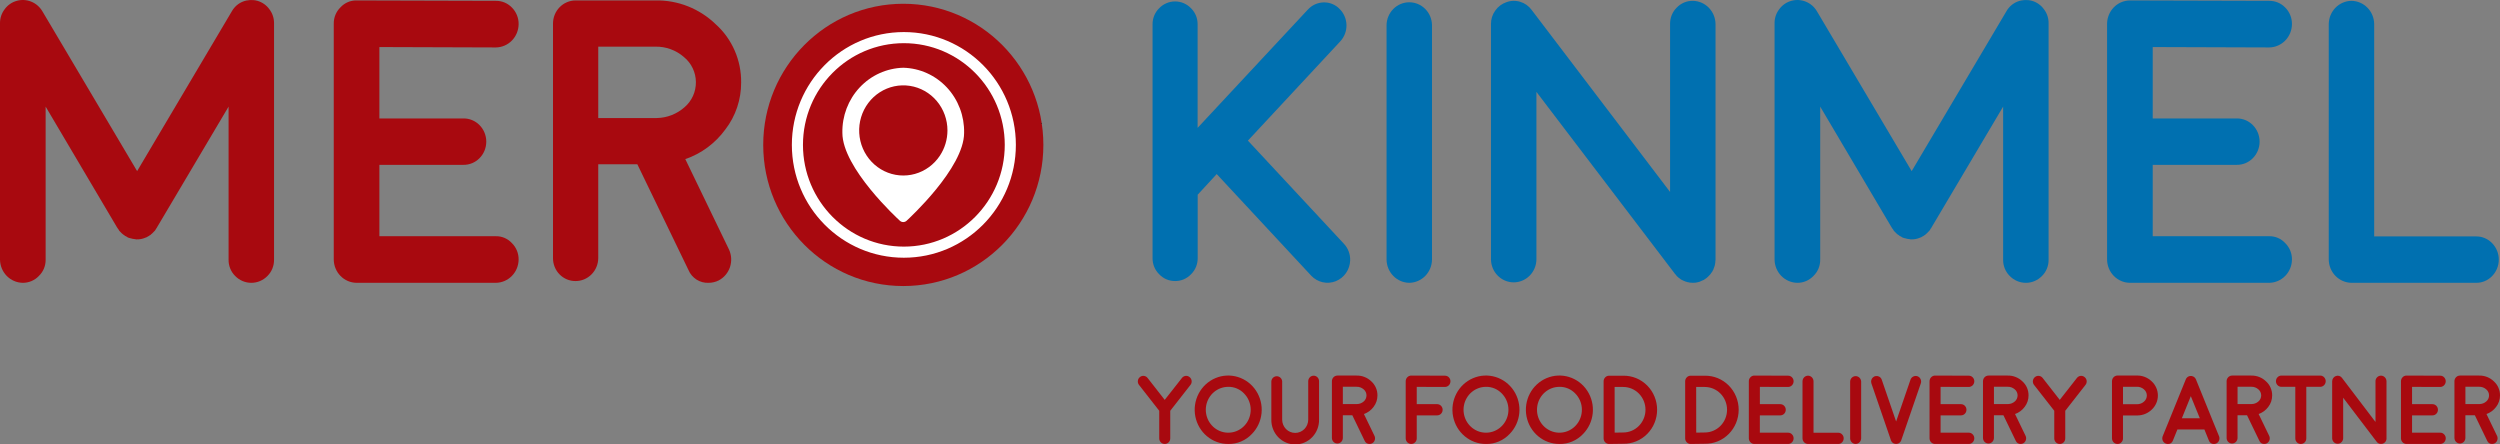
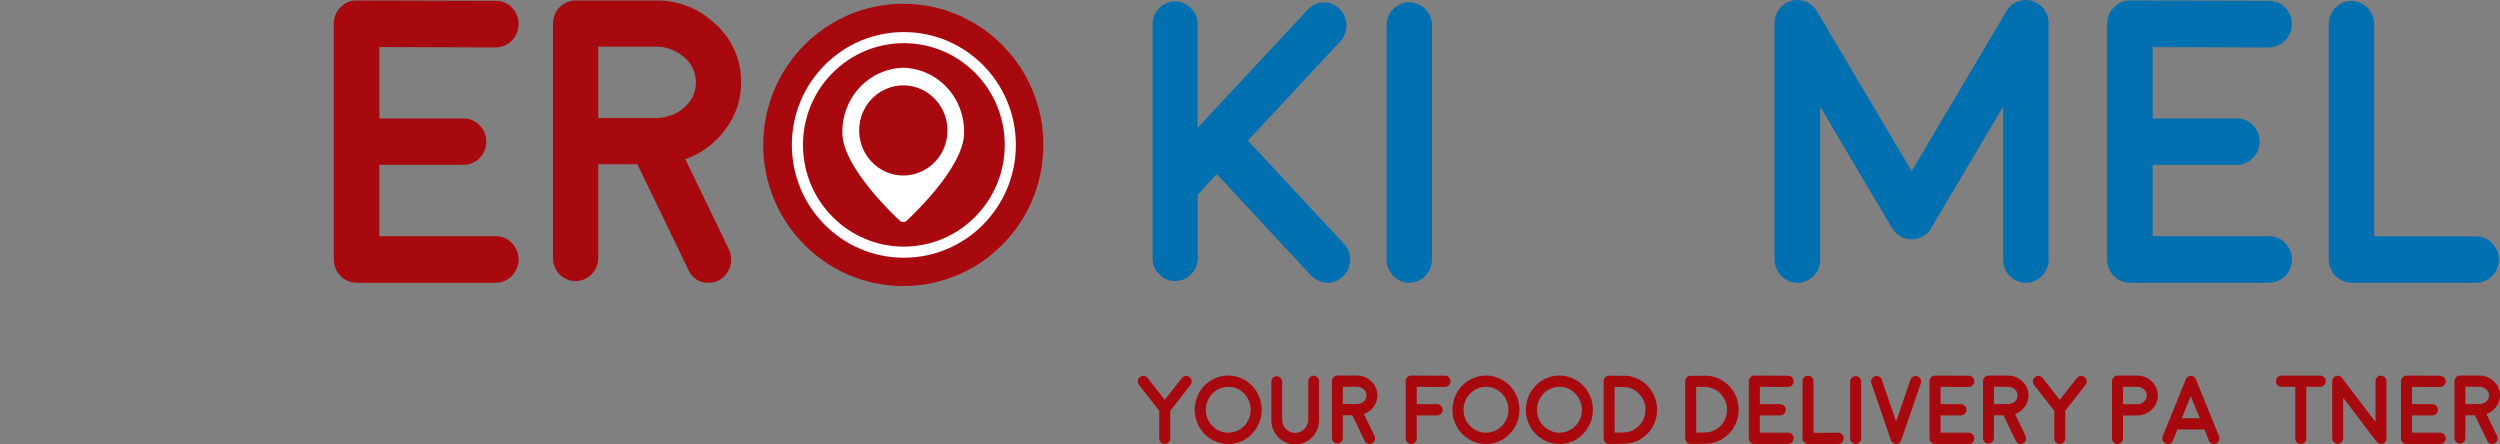
<svg xmlns="http://www.w3.org/2000/svg" width="225" height="40" viewBox="0 0 225 40" fill="none">
  <rect x="0" y="0" width="225" height="40" fill="#808080" stroke="none" />
-   <path d="M23.172 0.075C23.604 0.2 23.982 0.467 24.247 0.836C24.521 1.194 24.668 1.638 24.663 2.092V23.366C24.668 23.639 24.618 23.91 24.517 24.162C24.416 24.415 24.265 24.643 24.073 24.834C23.883 25.03 23.656 25.186 23.406 25.293C23.156 25.399 22.888 25.454 22.617 25.454C22.347 25.454 22.078 25.399 21.829 25.293C21.579 25.186 21.352 25.03 21.161 24.834C20.97 24.643 20.819 24.415 20.718 24.162C20.616 23.91 20.567 23.639 20.572 23.366V9.596L14.107 20.5V20.518L14.09 20.535L14.073 20.553L14.056 20.57C14.022 20.63 13.998 20.671 13.987 20.695L13.935 20.765L13.848 20.853L13.779 20.924L13.71 20.995C13.677 21.027 13.642 21.056 13.605 21.083L13.553 21.137C13.514 21.163 13.474 21.186 13.432 21.207C13.433 21.21 13.432 21.212 13.431 21.215C13.431 21.217 13.429 21.219 13.428 21.221C13.426 21.222 13.424 21.224 13.421 21.224C13.419 21.225 13.417 21.225 13.414 21.225L13.397 21.243H13.38C13.344 21.274 13.303 21.298 13.259 21.314C13.212 21.337 13.195 21.349 13.207 21.349C13.171 21.357 13.136 21.369 13.103 21.384C12.841 21.502 12.557 21.556 12.271 21.544H12.236C12.26 21.544 12.236 21.538 12.167 21.526C12.014 21.514 11.863 21.484 11.717 21.437C11.658 21.425 11.636 21.419 11.648 21.419C11.66 21.419 11.648 21.425 11.579 21.401C11.509 21.377 11.48 21.36 11.457 21.348C11.469 21.348 11.457 21.337 11.422 21.313C11.374 21.294 11.327 21.27 11.283 21.242H11.265L11.248 21.224L11.231 21.206C11.186 21.184 11.145 21.154 11.11 21.118C11.11 21.13 11.093 21.118 11.058 21.082C11.021 21.055 10.986 21.026 10.954 20.994L10.885 20.923L10.816 20.853C10.793 20.817 10.763 20.787 10.728 20.764C10.712 20.744 10.7 20.72 10.694 20.694C10.66 20.656 10.631 20.614 10.608 20.57L10.59 20.552C10.59 20.55 10.59 20.547 10.589 20.545C10.588 20.543 10.587 20.541 10.585 20.539C10.583 20.537 10.581 20.536 10.579 20.535C10.577 20.534 10.574 20.534 10.572 20.535V20.517C10.572 20.515 10.572 20.512 10.571 20.51C10.57 20.508 10.569 20.506 10.567 20.504C10.566 20.503 10.564 20.501 10.562 20.5C10.559 20.5 10.557 20.499 10.555 20.5L4.107 9.595V23.365C4.112 23.639 4.06 23.912 3.956 24.165C3.851 24.417 3.696 24.645 3.501 24.833C3.312 25.033 3.086 25.19 2.835 25.297C2.585 25.403 2.316 25.456 2.045 25.453C1.505 25.445 0.989 25.223 0.607 24.833C0.225 24.443 0.007 23.916 0 23.365V2.092C-0.005 1.638 0.141 1.194 0.416 0.836C0.685 0.464 1.07 0.196 1.507 0.075C1.939 -0.046 2.398 -0.02 2.814 0.149C3.23 0.318 3.581 0.621 3.813 1.013L12.341 15.401L20.868 1.013C21.091 0.618 21.439 0.313 21.855 0.146C22.276 -0.019 22.737 -0.044 23.172 0.075Z" fill="#A8090F" />
  <path d="M44.631 21.26C44.9 21.255 45.167 21.307 45.415 21.414C45.662 21.521 45.886 21.679 46.07 21.879C46.265 22.071 46.42 22.302 46.524 22.558C46.628 22.814 46.68 23.089 46.676 23.366C46.669 23.917 46.452 24.444 46.069 24.834C45.687 25.224 45.171 25.446 44.631 25.453H32.083C31.543 25.446 31.026 25.224 30.645 24.834C30.263 24.444 30.045 23.917 30.038 23.366V2.146C30.032 1.868 30.083 1.593 30.188 1.337C30.292 1.081 30.448 0.85 30.645 0.659C30.829 0.459 31.052 0.301 31.3 0.194C31.548 0.087 31.814 0.035 32.083 0.04H32.1L44.631 0.075C44.902 0.072 45.172 0.125 45.422 0.231C45.672 0.338 45.899 0.495 46.087 0.695C46.278 0.89 46.428 1.122 46.529 1.377C46.631 1.632 46.681 1.906 46.676 2.181C46.669 2.733 46.452 3.26 46.07 3.65C45.688 4.04 45.172 4.263 44.631 4.27H44.614L34.145 4.235V10.66H41.702C41.972 10.655 42.24 10.707 42.49 10.81C42.74 10.913 42.967 11.067 43.158 11.261C43.35 11.456 43.503 11.688 43.607 11.943C43.711 12.198 43.765 12.472 43.765 12.748C43.765 13.024 43.711 13.298 43.607 13.553C43.503 13.809 43.35 14.04 43.158 14.235C42.967 14.429 42.74 14.583 42.49 14.686C42.24 14.789 41.972 14.84 41.702 14.836H34.145V21.26L44.631 21.26Z" fill="#A8090F" />
  <path d="M66.703 7.42C66.711 8.953 66.21 10.444 65.282 11.649C64.376 12.895 63.118 13.827 61.677 14.321L65.612 22.462C65.84 22.959 65.87 23.527 65.696 24.046C65.521 24.564 65.155 24.993 64.676 25.241C64.395 25.381 64.087 25.453 63.774 25.453C63.391 25.472 63.011 25.37 62.685 25.162C62.36 24.953 62.105 24.648 61.955 24.288L57.361 14.784H53.842V23.225C53.84 23.776 53.623 24.304 53.239 24.692C52.856 25.08 52.337 25.297 51.797 25.295C51.53 25.297 51.266 25.245 51.019 25.142C50.772 25.038 50.547 24.886 50.359 24.693C50.17 24.501 50.021 24.272 49.92 24.02C49.819 23.767 49.767 23.497 49.77 23.225V2.128C49.768 1.577 49.98 1.047 50.36 0.656C50.74 0.264 51.257 0.042 51.797 0.04H58.971C60.999 -0.005 62.962 0.771 64.433 2.199C65.156 2.852 65.732 3.656 66.124 4.557C66.516 5.458 66.713 6.434 66.703 7.42ZM59.112 10.623C60.03 10.608 60.914 10.264 61.608 9.65C61.933 9.373 62.193 9.025 62.37 8.633C62.547 8.24 62.636 7.813 62.631 7.38C62.626 6.948 62.527 6.523 62.341 6.135C62.155 5.747 61.887 5.406 61.556 5.136C60.837 4.51 59.918 4.177 58.973 4.199H53.843V10.624L59.112 10.623Z" fill="#A8090F" />
  <path d="M105.758 25.294C105.489 25.297 105.223 25.243 104.976 25.137C104.728 25.03 104.505 24.873 104.319 24.675C104.129 24.487 103.979 24.261 103.877 24.012C103.776 23.762 103.726 23.494 103.73 23.224V2.199C103.726 1.929 103.776 1.66 103.877 1.411C103.979 1.161 104.129 0.935 104.319 0.747C104.506 0.551 104.73 0.395 104.977 0.289C105.224 0.183 105.49 0.128 105.758 0.128C106.026 0.128 106.291 0.183 106.538 0.289C106.785 0.395 107.009 0.551 107.196 0.747C107.386 0.935 107.537 1.161 107.638 1.411C107.739 1.66 107.79 1.929 107.785 2.199V11.508L117.699 0.871C117.881 0.67 118.1 0.509 118.344 0.396C118.589 0.284 118.852 0.223 119.12 0.217C119.386 0.208 119.651 0.254 119.899 0.355C120.146 0.455 120.371 0.606 120.558 0.799C120.945 1.178 121.17 1.698 121.183 2.245C121.196 2.792 120.996 3.322 120.627 3.72L112.312 12.657L120.961 21.949C121.145 22.147 121.289 22.38 121.384 22.635C121.479 22.89 121.524 23.163 121.515 23.435C121.502 23.844 121.372 24.24 121.14 24.573C120.908 24.906 120.586 25.162 120.212 25.31C119.839 25.457 119.431 25.488 119.04 25.401C118.649 25.313 118.292 25.109 118.014 24.816L109.504 15.666L107.792 17.524V23.223C107.796 23.493 107.746 23.761 107.644 24.011C107.543 24.261 107.393 24.486 107.203 24.674C107.016 24.873 106.792 25.031 106.543 25.137C106.295 25.244 106.028 25.297 105.758 25.294Z" fill="#0070B0" />
  <path d="M126.835 25.453C126.294 25.446 125.778 25.224 125.397 24.834C125.015 24.444 124.797 23.917 124.79 23.366V2.251C124.801 1.705 125.021 1.184 125.403 0.802C125.786 0.419 126.3 0.205 126.835 0.205C127.37 0.205 127.884 0.419 128.267 0.802C128.649 1.184 128.869 1.705 128.88 2.251V23.366C128.873 23.917 128.655 24.444 128.273 24.834C127.891 25.224 127.375 25.446 126.835 25.453Z" fill="#0070B0" />
-   <path d="M150.757 24.657H150.74V24.64L138.278 8.269V23.365C138.267 23.911 138.047 24.432 137.665 24.814C137.282 25.197 136.769 25.412 136.233 25.412C135.698 25.412 135.184 25.197 134.801 24.814C134.419 24.432 134.199 23.911 134.188 23.365V2.163C134.183 1.73 134.317 1.308 134.569 0.959C134.814 0.601 135.167 0.334 135.575 0.199C135.975 0.045 136.414 0.033 136.823 0.163C137.231 0.287 137.589 0.541 137.845 0.889L150.307 17.277V2.163C150.302 1.89 150.352 1.619 150.453 1.366C150.554 1.113 150.705 0.885 150.897 0.694C151.085 0.495 151.312 0.337 151.562 0.23C151.812 0.124 152.081 0.071 152.353 0.075C152.893 0.081 153.409 0.304 153.791 0.694C154.173 1.084 154.39 1.611 154.397 2.162V23.4C154.395 23.436 154.39 23.471 154.38 23.506V23.595C154.378 23.631 154.373 23.666 154.363 23.701C154.365 23.737 154.359 23.773 154.346 23.807L154.328 23.895C154.325 23.933 154.313 23.969 154.294 24.002C154.287 24.033 154.275 24.062 154.259 24.09C154.251 24.126 154.239 24.162 154.224 24.196L154.189 24.285L154.137 24.373L154.086 24.479L154.034 24.532C154.014 24.569 153.99 24.605 153.964 24.638L153.912 24.709L153.843 24.78C153.809 24.827 153.785 24.851 153.774 24.851C153.762 24.851 153.751 24.886 153.704 24.921C153.679 24.949 153.65 24.973 153.618 24.992C153.653 24.968 153.647 24.975 153.601 25.01L153.583 25.027C153.5 25.092 153.413 25.151 153.323 25.204H153.306C153.215 25.251 153.123 25.292 153.028 25.328L152.994 25.347C152.899 25.382 152.8 25.406 152.7 25.418L152.648 25.435C152.55 25.446 152.452 25.452 152.353 25.453C152.278 25.452 152.202 25.446 152.128 25.435C152.151 25.447 152.139 25.447 152.093 25.435C152.024 25.423 151.966 25.411 151.92 25.399C151.931 25.411 151.908 25.405 151.85 25.382C151.804 25.373 151.757 25.361 151.712 25.347C151.686 25.34 151.663 25.328 151.643 25.311C151.593 25.303 151.546 25.285 151.504 25.258C151.491 25.257 151.478 25.253 151.466 25.247C151.454 25.241 151.443 25.233 151.435 25.223C151.395 25.202 151.355 25.184 151.313 25.169C151.288 25.154 151.265 25.136 151.244 25.116C151.209 25.093 151.169 25.063 151.122 25.028C151.098 25.012 151.075 24.995 151.053 24.975C150.999 24.931 150.947 24.883 150.897 24.833L150.88 24.816V24.798C150.836 24.755 150.795 24.707 150.757 24.657Z" fill="#0070B0" />
  <path d="M182.883 0.075C183.314 0.199 183.693 0.467 183.957 0.836C184.232 1.194 184.379 1.638 184.373 2.092V23.366C184.378 23.639 184.329 23.91 184.227 24.162C184.126 24.415 183.975 24.643 183.784 24.834C183.593 25.03 183.366 25.186 183.116 25.293C182.867 25.399 182.599 25.454 182.328 25.454C182.057 25.454 181.789 25.399 181.539 25.293C181.289 25.186 181.062 25.03 180.872 24.834C180.681 24.643 180.53 24.415 180.428 24.162C180.327 23.91 180.277 23.639 180.282 23.366V9.596L173.818 20.5V20.518L173.801 20.535L173.784 20.553L173.766 20.57C173.731 20.63 173.708 20.671 173.696 20.695L173.645 20.765L173.558 20.853L173.488 20.924L173.419 20.995C173.387 21.027 173.352 21.056 173.316 21.083L173.263 21.137C173.225 21.163 173.184 21.186 173.142 21.207C173.142 21.21 173.142 21.212 173.141 21.214C173.141 21.216 173.139 21.218 173.138 21.22C173.136 21.222 173.134 21.223 173.132 21.224C173.13 21.225 173.127 21.225 173.125 21.225L173.108 21.243H173.091C173.055 21.274 173.014 21.298 172.969 21.314C172.923 21.337 172.906 21.349 172.917 21.349C172.881 21.357 172.847 21.369 172.813 21.384C172.552 21.502 172.267 21.556 171.981 21.544H171.946C171.969 21.544 171.946 21.538 171.877 21.526C171.724 21.514 171.573 21.484 171.426 21.437C171.368 21.425 171.344 21.419 171.357 21.419C171.369 21.419 171.357 21.425 171.287 21.401C171.218 21.377 171.189 21.36 171.166 21.348C171.177 21.348 171.166 21.337 171.132 21.313C171.083 21.294 171.037 21.27 170.993 21.242H170.975L170.958 21.224L170.941 21.206C170.896 21.184 170.855 21.154 170.82 21.118C170.82 21.13 170.802 21.118 170.767 21.082C170.731 21.055 170.696 21.026 170.664 20.994L170.595 20.923L170.525 20.853C170.502 20.818 170.473 20.788 170.439 20.764C170.422 20.744 170.41 20.72 170.404 20.694C170.37 20.656 170.341 20.614 170.317 20.57L170.3 20.552C170.3 20.55 170.3 20.547 170.299 20.545C170.299 20.543 170.297 20.541 170.296 20.539C170.294 20.537 170.292 20.536 170.289 20.535C170.287 20.534 170.285 20.534 170.282 20.535V20.517C170.283 20.515 170.282 20.512 170.281 20.51C170.281 20.508 170.28 20.506 170.278 20.504C170.276 20.503 170.274 20.501 170.272 20.5C170.27 20.5 170.267 20.499 170.265 20.5L163.818 9.595V23.365C163.822 23.639 163.771 23.912 163.666 24.165C163.562 24.417 163.407 24.645 163.211 24.833C163.023 25.033 162.796 25.19 162.546 25.297C162.296 25.403 162.026 25.456 161.755 25.453C161.215 25.445 160.699 25.223 160.317 24.833C159.935 24.443 159.718 23.916 159.711 23.365V2.092C159.705 1.638 159.852 1.194 160.126 0.836C160.396 0.464 160.78 0.196 161.218 0.075C161.65 -0.046 162.109 -0.02 162.525 0.149C162.941 0.318 163.292 0.621 163.523 1.013L172.051 15.401L180.578 1.013C180.801 0.618 181.15 0.313 181.566 0.146C181.986 -0.019 182.448 -0.044 182.883 0.075Z" fill="#0070B0" />
  <path d="M204.231 21.26C204.499 21.255 204.766 21.307 205.014 21.414C205.262 21.521 205.485 21.679 205.669 21.879C205.865 22.071 206.019 22.302 206.124 22.558C206.228 22.814 206.28 23.089 206.276 23.366C206.269 23.917 206.051 24.444 205.669 24.834C205.287 25.224 204.771 25.446 204.231 25.453H191.682C191.142 25.446 190.626 25.224 190.244 24.834C189.861 24.444 189.644 23.917 189.637 23.366V2.146C189.639 1.591 189.855 1.059 190.237 0.665C190.62 0.271 191.139 0.047 191.682 0.04H191.699L204.231 0.075C204.502 0.072 204.771 0.125 205.021 0.231C205.272 0.338 205.498 0.495 205.687 0.695C205.877 0.89 206.028 1.122 206.129 1.377C206.23 1.632 206.28 1.906 206.276 2.181C206.269 2.733 206.052 3.26 205.669 3.651C205.287 4.041 204.771 4.263 204.231 4.27H204.214L193.745 4.235V10.66H201.302C201.571 10.655 201.839 10.706 202.089 10.81C202.339 10.913 202.567 11.067 202.758 11.261C202.95 11.456 203.102 11.688 203.207 11.943C203.311 12.198 203.364 12.472 203.364 12.748C203.364 13.024 203.311 13.298 203.207 13.553C203.102 13.809 202.95 14.04 202.758 14.235C202.567 14.429 202.339 14.583 202.089 14.686C201.839 14.789 201.571 14.84 201.302 14.836H193.745V21.26L204.231 21.26Z" fill="#0070B0" />
  <path d="M211.633 0.075C212.173 0.082 212.689 0.305 213.071 0.695C213.453 1.085 213.67 1.612 213.677 2.163V21.277H222.846C223.117 21.273 223.386 21.326 223.637 21.433C223.887 21.539 224.113 21.697 224.302 21.896C224.68 22.288 224.891 22.816 224.891 23.365C224.891 23.915 224.68 24.442 224.302 24.834C224.114 25.033 223.887 25.191 223.637 25.297C223.386 25.404 223.117 25.457 222.846 25.453H211.633C211.093 25.446 210.576 25.224 210.194 24.834C209.812 24.444 209.595 23.917 209.587 23.366V2.163C209.594 1.611 209.812 1.084 210.194 0.694C210.576 0.304 211.092 0.082 211.633 0.075Z" fill="#0070B0" />
  <path d="M81.297 25.744C88.259 25.744 93.903 20.057 93.903 13.041C93.903 6.026 88.259 0.339 81.297 0.339C74.335 0.339 68.69 6.026 68.69 13.041C68.69 20.057 74.335 25.744 81.297 25.744Z" fill="#A8090F" />
  <path d="M81.293 6.097C79.806 6.136 78.395 6.775 77.368 7.874C76.341 8.973 75.782 10.442 75.814 11.961C75.814 15.116 80.778 19.676 80.99 19.869C81.073 19.944 81.18 19.986 81.291 19.986C81.402 19.986 81.51 19.944 81.593 19.869C81.803 19.676 86.769 15.116 86.769 11.961C86.803 10.442 86.246 8.971 85.219 7.872C84.192 6.773 82.78 6.134 81.293 6.097ZM84.594 14.005C84.061 14.812 83.263 15.397 82.344 15.653C81.425 15.909 80.446 15.82 79.587 15.401C78.727 14.982 78.043 14.261 77.66 13.371C77.277 12.48 77.22 11.479 77.499 10.549C77.779 9.619 78.376 8.822 79.183 8.304C79.99 7.787 80.951 7.582 81.893 7.728C82.835 7.874 83.695 8.36 84.315 9.099C84.935 9.837 85.274 10.779 85.271 11.752C85.268 12.555 85.032 13.339 84.594 14.005Z" fill="white" />
  <path d="M93.789 11.117C93.766 11.136 93.74 11.157 93.717 11.177V11.056C93.74 11.076 93.766 11.097 93.789 11.117Z" fill="#222222" />
  <path d="M81.347 22.695C86.638 22.695 90.928 18.372 90.928 13.04C90.928 7.708 86.638 3.386 81.347 3.386C76.056 3.386 71.767 7.708 71.767 13.04C71.767 18.372 76.056 22.695 81.347 22.695Z" stroke="white" strokeWidth="2" stroke-miterlimit="10" />
  <path d="M107.064 33.94C107.115 33.98 107.158 34.031 107.19 34.089C107.222 34.147 107.242 34.211 107.249 34.277C107.256 34.343 107.25 34.409 107.231 34.473C107.212 34.536 107.181 34.595 107.139 34.646L105.322 36.97V39.451C105.323 39.518 105.31 39.585 105.285 39.647C105.26 39.709 105.222 39.765 105.174 39.812C105.082 39.905 104.957 39.957 104.826 39.957C104.696 39.957 104.571 39.905 104.478 39.812C104.431 39.765 104.393 39.709 104.368 39.647C104.342 39.585 104.33 39.518 104.331 39.451V36.97L102.514 34.646C102.471 34.595 102.44 34.536 102.422 34.471C102.404 34.407 102.399 34.34 102.408 34.273C102.414 34.208 102.433 34.145 102.464 34.087C102.495 34.03 102.538 33.98 102.589 33.94C102.639 33.897 102.697 33.865 102.76 33.846C102.823 33.827 102.889 33.821 102.954 33.829C103.018 33.837 103.081 33.857 103.138 33.89C103.194 33.922 103.244 33.966 103.285 34.018L104.825 35.989L106.374 34.018C106.413 33.965 106.463 33.921 106.52 33.889C106.577 33.856 106.639 33.836 106.704 33.829C106.769 33.822 106.834 33.828 106.897 33.847C106.959 33.867 107.017 33.899 107.066 33.941L107.064 33.94Z" fill="#A8090F" />
  <path d="M110.54 39.958C109.842 39.959 109.166 39.712 108.626 39.26C108.087 38.809 107.717 38.18 107.58 37.481C107.444 36.783 107.549 36.057 107.877 35.428C108.206 34.8 108.737 34.307 109.382 34.034C110.026 33.76 110.744 33.724 111.411 33.93C112.079 34.136 112.657 34.573 113.045 35.165C113.433 35.757 113.608 36.468 113.54 37.178C113.472 37.887 113.166 38.55 112.673 39.054C112.397 39.346 112.066 39.578 111.699 39.733C111.332 39.889 110.938 39.965 110.54 39.958ZM110.54 34.816C110.073 34.816 109.62 34.982 109.259 35.285C108.898 35.589 108.651 36.01 108.56 36.478C108.47 36.947 108.541 37.432 108.761 37.853C108.982 38.274 109.339 38.604 109.771 38.786C110.203 38.968 110.683 38.992 111.131 38.853C111.578 38.715 111.964 38.422 112.224 38.025C112.483 37.628 112.6 37.151 112.554 36.676C112.508 36.201 112.302 35.757 111.972 35.42C111.787 35.224 111.564 35.069 111.318 34.965C111.071 34.861 110.807 34.81 110.54 34.815V34.816Z" fill="#A8090F" />
  <path d="M118.226 33.811C118.356 33.811 118.48 33.863 118.572 33.957C118.664 34.051 118.715 34.178 118.715 34.31V37.765C118.721 38.056 118.669 38.346 118.564 38.617C118.458 38.888 118.301 39.134 118.101 39.343C117.901 39.551 117.663 39.716 117.4 39.829C117.136 39.942 116.854 40 116.568 40C116.283 40 116 39.942 115.737 39.829C115.474 39.716 115.235 39.551 115.035 39.343C114.835 39.134 114.678 38.888 114.573 38.617C114.467 38.346 114.416 38.056 114.421 37.765V34.31C114.433 34.187 114.49 34.073 114.58 33.99C114.67 33.907 114.787 33.861 114.908 33.861C115.029 33.861 115.146 33.907 115.236 33.99C115.326 34.073 115.383 34.187 115.395 34.31V37.765C115.395 38.082 115.518 38.387 115.738 38.612C115.958 38.836 116.257 38.962 116.568 38.962C116.879 38.962 117.177 38.836 117.397 38.612C117.617 38.387 117.741 38.082 117.741 37.765V34.31C117.741 34.178 117.792 34.051 117.884 33.957C117.976 33.863 118.1 33.811 118.23 33.811H118.226Z" fill="#A8090F" />
  <path d="M123.97 35.59C123.972 35.961 123.851 36.322 123.626 36.613C123.407 36.915 123.102 37.141 122.753 37.261L123.706 39.232C123.762 39.352 123.769 39.49 123.727 39.616C123.684 39.742 123.596 39.846 123.479 39.906C123.411 39.939 123.337 39.956 123.261 39.956C123.168 39.961 123.076 39.936 122.997 39.886C122.918 39.835 122.856 39.761 122.82 39.673L121.708 37.372H120.856V39.416C120.854 39.549 120.802 39.676 120.709 39.77C120.616 39.863 120.491 39.916 120.361 39.916C120.231 39.916 120.107 39.863 120.015 39.769C119.924 39.676 119.872 39.549 119.872 39.416V34.308C119.872 34.175 119.923 34.047 120.015 33.952C120.106 33.857 120.231 33.803 120.361 33.801H122.098C122.589 33.791 123.065 33.979 123.421 34.324C123.596 34.483 123.735 34.678 123.83 34.896C123.925 35.114 123.973 35.351 123.97 35.59ZM122.132 36.365C122.354 36.362 122.568 36.278 122.737 36.129C122.815 36.062 122.878 35.978 122.921 35.883C122.964 35.788 122.985 35.684 122.984 35.579C122.983 35.475 122.959 35.372 122.914 35.278C122.869 35.184 122.804 35.101 122.724 35.036C122.55 34.885 122.327 34.804 122.098 34.809H120.856V36.364L122.132 36.365Z" fill="#A8090F" />
  <path d="M130.047 33.812C130.112 33.81 130.177 33.823 130.238 33.849C130.299 33.875 130.353 33.913 130.399 33.961C130.445 34.009 130.481 34.065 130.506 34.127C130.53 34.189 130.543 34.255 130.541 34.322C130.54 34.455 130.487 34.583 130.395 34.677C130.302 34.771 130.177 34.825 130.047 34.827H130.043L127.507 34.818V36.374H129.337C129.403 36.373 129.468 36.385 129.528 36.41C129.589 36.435 129.644 36.472 129.69 36.519C129.737 36.566 129.774 36.623 129.799 36.684C129.824 36.746 129.837 36.812 129.837 36.879C129.837 36.946 129.824 37.013 129.799 37.074C129.774 37.136 129.737 37.192 129.69 37.239C129.644 37.286 129.589 37.323 129.528 37.348C129.468 37.373 129.403 37.385 129.337 37.384H127.507V39.45C127.509 39.517 127.496 39.583 127.471 39.644C127.446 39.706 127.408 39.761 127.361 39.806C127.315 39.855 127.26 39.893 127.2 39.919C127.139 39.944 127.074 39.957 127.008 39.956C126.877 39.955 126.752 39.901 126.659 39.807C126.567 39.712 126.514 39.584 126.513 39.45V34.312C126.513 34.177 126.565 34.048 126.658 33.953C126.751 33.857 126.877 33.803 127.008 33.801L130.047 33.812Z" fill="#A8090F" />
  <path d="M133.737 39.958C133.039 39.959 132.363 39.712 131.823 39.26C131.284 38.809 130.914 38.18 130.777 37.481C130.641 36.783 130.745 36.057 131.074 35.428C131.402 34.8 131.934 34.307 132.579 34.034C133.223 33.76 133.94 33.724 134.608 33.93C135.276 34.136 135.853 34.573 136.242 35.165C136.63 35.757 136.805 36.468 136.737 37.178C136.669 37.887 136.363 38.55 135.87 39.054C135.594 39.346 135.263 39.578 134.896 39.733C134.529 39.889 134.134 39.965 133.737 39.958ZM133.737 34.816C133.27 34.816 132.817 34.982 132.456 35.285C132.095 35.589 131.848 36.01 131.757 36.478C131.667 36.947 131.737 37.432 131.958 37.853C132.179 38.274 132.536 38.604 132.968 38.786C133.4 38.968 133.88 38.992 134.327 38.853C134.775 38.715 135.161 38.422 135.42 38.025C135.68 37.628 135.797 37.151 135.751 36.676C135.705 36.201 135.499 35.757 135.169 35.42C134.983 35.224 134.761 35.069 134.514 34.965C134.268 34.861 134.004 34.81 133.737 34.815V34.816Z" fill="#A8090F" />
  <path d="M140.348 39.958C139.65 39.959 138.973 39.712 138.434 39.26C137.894 38.809 137.524 38.18 137.387 37.481C137.251 36.783 137.356 36.057 137.684 35.428C138.013 34.8 138.544 34.307 139.189 34.034C139.833 33.76 140.551 33.724 141.219 33.93C141.887 34.136 142.464 34.573 142.852 35.165C143.24 35.757 143.415 36.468 143.347 37.178C143.28 37.887 142.973 38.55 142.48 39.054C142.205 39.346 141.873 39.578 141.506 39.733C141.139 39.889 140.745 39.965 140.348 39.958ZM140.348 34.816C139.88 34.816 139.427 34.982 139.066 35.285C138.705 35.589 138.458 36.01 138.368 36.478C138.277 36.947 138.348 37.432 138.569 37.853C138.789 38.274 139.146 38.604 139.578 38.786C140.01 38.968 140.49 38.992 140.938 38.853C141.385 38.715 141.771 38.422 142.031 38.025C142.29 37.628 142.407 37.151 142.361 36.676C142.315 36.201 142.11 35.757 141.779 35.42C141.594 35.224 141.371 35.069 141.125 34.965C140.879 34.861 140.614 34.81 140.348 34.815V34.816Z" fill="#A8090F" />
  <path d="M144.819 39.956C144.754 39.957 144.69 39.944 144.629 39.918C144.569 39.893 144.515 39.855 144.469 39.808C144.423 39.761 144.386 39.706 144.361 39.644C144.337 39.583 144.324 39.517 144.324 39.45V34.32C144.323 34.253 144.336 34.187 144.361 34.124C144.386 34.062 144.424 34.007 144.471 33.96C144.516 33.913 144.571 33.875 144.631 33.85C144.691 33.825 144.755 33.813 144.82 33.814H146.092C146.49 33.807 146.885 33.882 147.254 34.032C147.624 34.183 147.96 34.408 148.244 34.693C148.528 34.978 148.753 35.318 148.907 35.693C149.061 36.067 149.14 36.47 149.14 36.876C149.14 37.282 149.061 37.685 148.907 38.06C148.753 38.435 148.528 38.774 148.244 39.059C147.96 39.344 147.624 39.569 147.254 39.72C146.885 39.871 146.49 39.945 146.092 39.938L144.829 39.956L144.819 39.956ZM145.319 38.937L146.088 38.924C146.62 38.924 147.13 38.708 147.506 38.324C147.882 37.94 148.094 37.419 148.094 36.876C148.094 36.332 147.882 35.811 147.506 35.427C147.13 35.043 146.62 34.827 146.088 34.827H145.316L145.319 38.937Z" fill="#A8090F" />
  <path d="M152.161 39.956C152.096 39.957 152.031 39.944 151.971 39.918C151.911 39.893 151.856 39.856 151.81 39.809C151.764 39.762 151.727 39.706 151.702 39.644C151.677 39.583 151.665 39.517 151.665 39.45V34.32C151.664 34.253 151.677 34.186 151.702 34.124C151.727 34.062 151.765 34.006 151.812 33.96C151.857 33.912 151.911 33.875 151.971 33.85C152.031 33.825 152.096 33.813 152.161 33.814H153.432C153.83 33.807 154.226 33.882 154.595 34.032C154.965 34.183 155.301 34.408 155.585 34.693C155.869 34.978 156.094 35.318 156.248 35.693C156.402 36.067 156.481 36.47 156.481 36.876C156.481 37.282 156.402 37.685 156.248 38.06C156.094 38.435 155.869 38.774 155.585 39.059C155.301 39.344 154.965 39.569 154.595 39.72C154.226 39.871 153.83 39.945 153.432 39.938L152.169 39.956L152.161 39.956ZM152.66 38.937L153.428 38.924C153.96 38.924 154.471 38.708 154.847 38.324C155.223 37.94 155.435 37.419 155.435 36.876C155.435 36.332 155.223 35.811 154.847 35.427C154.471 35.043 153.96 34.827 153.428 34.827H152.656L152.66 38.937Z" fill="#A8090F" />
  <path d="M160.93 38.941C160.995 38.94 161.06 38.953 161.12 38.979C161.18 39.005 161.234 39.043 161.278 39.092C161.325 39.138 161.363 39.194 161.388 39.256C161.413 39.318 161.426 39.384 161.425 39.451C161.424 39.585 161.371 39.713 161.278 39.807C161.186 39.902 161.06 39.956 160.929 39.957H157.89C157.759 39.956 157.634 39.902 157.541 39.807C157.449 39.713 157.396 39.585 157.395 39.451V34.313C157.393 34.245 157.405 34.179 157.431 34.117C157.456 34.055 157.494 33.999 157.541 33.953C157.586 33.904 157.64 33.866 157.7 33.84C157.76 33.814 157.825 33.801 157.89 33.802H157.894L160.929 33.812C160.995 33.81 161.06 33.823 161.121 33.849C161.181 33.875 161.236 33.913 161.282 33.961C161.328 34.009 161.364 34.065 161.389 34.127C161.413 34.189 161.425 34.255 161.424 34.322C161.422 34.455 161.369 34.583 161.277 34.677C161.184 34.772 161.059 34.825 160.929 34.827H160.924L158.389 34.818V36.374H160.219C160.285 36.373 160.35 36.385 160.41 36.41C160.471 36.435 160.526 36.472 160.572 36.519C160.619 36.566 160.656 36.623 160.681 36.684C160.706 36.746 160.719 36.812 160.719 36.879C160.719 36.946 160.706 37.013 160.681 37.074C160.656 37.136 160.619 37.192 160.572 37.239C160.526 37.286 160.471 37.323 160.41 37.348C160.35 37.373 160.285 37.385 160.219 37.384H158.387V38.94L160.93 38.941Z" fill="#A8090F" />
  <path d="M162.722 33.81C162.853 33.812 162.978 33.866 163.07 33.96C163.163 34.055 163.215 34.183 163.217 34.317V38.945H165.437C165.503 38.944 165.568 38.957 165.628 38.983C165.689 39.008 165.744 39.046 165.789 39.095C165.881 39.19 165.932 39.317 165.932 39.45C165.932 39.584 165.881 39.712 165.789 39.806C165.744 39.855 165.689 39.893 165.629 39.919C165.568 39.944 165.503 39.957 165.437 39.956H162.722C162.591 39.955 162.465 39.901 162.373 39.806C162.28 39.712 162.227 39.584 162.226 39.45V34.316C162.227 34.182 162.28 34.054 162.373 33.959C162.465 33.865 162.591 33.811 162.722 33.81V33.81Z" fill="#A8090F" />
  <path d="M167.009 39.957C166.878 39.956 166.752 39.902 166.66 39.807C166.567 39.713 166.514 39.585 166.513 39.451V34.337C166.518 34.206 166.573 34.083 166.665 33.992C166.757 33.902 166.88 33.851 167.008 33.851C167.136 33.851 167.259 33.902 167.352 33.992C167.444 34.083 167.498 34.206 167.504 34.337V39.45C167.502 39.583 167.45 39.711 167.357 39.805C167.265 39.9 167.14 39.954 167.009 39.956V39.957Z" fill="#A8090F" />
  <path d="M172.57 33.862C172.632 33.883 172.689 33.917 172.737 33.961C172.786 34.005 172.824 34.059 172.852 34.12C172.88 34.179 172.897 34.244 172.901 34.31C172.904 34.376 172.895 34.443 172.873 34.505L171.114 39.618V39.622C171.106 39.642 171.096 39.663 171.085 39.686C171.083 39.69 171.08 39.695 171.077 39.698C171.065 39.718 171.054 39.737 171.043 39.754C171.049 39.748 171.043 39.754 171.035 39.767L170.994 39.81L170.985 39.818C170.969 39.834 170.953 39.849 170.935 39.861C170.941 39.861 170.935 39.861 170.927 39.87C170.909 39.881 170.891 39.891 170.872 39.9L170.864 39.904C170.848 39.912 170.831 39.919 170.814 39.925L170.805 39.929C170.788 39.936 170.769 39.94 170.751 39.941C170.729 39.947 170.721 39.949 170.73 39.946C170.677 39.957 170.621 39.957 170.567 39.946C170.576 39.946 170.567 39.946 170.547 39.941C170.528 39.94 170.51 39.936 170.492 39.929L170.483 39.925C170.466 39.919 170.449 39.912 170.433 39.904L170.421 39.9C170.403 39.891 170.386 39.881 170.37 39.87H170.366V39.866C170.347 39.855 170.329 39.84 170.315 39.822C170.315 39.822 170.311 39.822 170.302 39.814C170.289 39.801 170.277 39.786 170.265 39.772C170.259 39.766 170.257 39.762 170.257 39.758C170.245 39.742 170.234 39.722 170.223 39.703C170.22 39.699 170.216 39.695 170.214 39.69C170.203 39.668 170.193 39.646 170.185 39.626V39.622L168.427 34.509C168.394 34.415 168.39 34.313 168.414 34.216C168.438 34.12 168.49 34.033 168.563 33.966C168.636 33.9 168.726 33.857 168.823 33.843C168.92 33.829 169.018 33.845 169.106 33.888C169.165 33.916 169.218 33.955 169.262 34.005C169.305 34.054 169.338 34.112 169.358 34.175L170.651 37.934L171.943 34.175C171.964 34.112 171.997 34.054 172.04 34.005C172.083 33.955 172.136 33.916 172.195 33.888C172.253 33.858 172.316 33.841 172.38 33.836C172.445 33.832 172.509 33.841 172.57 33.862Z" fill="#A8090F" />
  <path d="M177.192 38.941C177.257 38.94 177.321 38.953 177.381 38.978C177.441 39.005 177.495 39.043 177.54 39.091C177.587 39.138 177.625 39.194 177.65 39.256C177.675 39.318 177.688 39.384 177.687 39.451C177.685 39.585 177.632 39.712 177.54 39.807C177.448 39.902 177.322 39.956 177.192 39.957H174.153C174.022 39.956 173.897 39.902 173.804 39.807C173.711 39.713 173.659 39.585 173.658 39.451V34.313C173.658 34.178 173.71 34.049 173.803 33.954C173.895 33.858 174.021 33.804 174.153 33.802H174.157L177.191 33.812C177.257 33.81 177.322 33.823 177.383 33.849C177.443 33.875 177.498 33.913 177.544 33.961C177.59 34.009 177.626 34.065 177.651 34.127C177.675 34.189 177.688 34.255 177.687 34.322C177.685 34.455 177.632 34.583 177.54 34.677C177.447 34.771 177.322 34.825 177.192 34.827H177.188L174.653 34.818V36.374H176.483C176.549 36.373 176.613 36.385 176.674 36.41C176.734 36.435 176.789 36.472 176.835 36.519C176.882 36.566 176.919 36.623 176.944 36.684C176.969 36.746 176.982 36.812 176.982 36.879C176.982 36.946 176.969 37.013 176.944 37.074C176.919 37.136 176.882 37.192 176.835 37.239C176.789 37.286 176.734 37.323 176.674 37.348C176.613 37.373 176.548 37.385 176.483 37.384H174.653V38.94L177.192 38.941Z" fill="#A8090F" />
  <path d="M182.569 35.59C182.571 35.961 182.449 36.322 182.225 36.613C182.005 36.915 181.701 37.141 181.352 37.261L182.305 39.232C182.36 39.352 182.368 39.49 182.325 39.616C182.283 39.742 182.194 39.846 182.078 39.906C182.01 39.939 181.935 39.956 181.86 39.956C181.767 39.961 181.675 39.936 181.596 39.885C181.517 39.835 181.455 39.761 181.419 39.673L180.307 37.372H179.454V39.416C179.453 39.549 179.4 39.677 179.307 39.77C179.214 39.864 179.089 39.916 178.958 39.916C178.829 39.916 178.704 39.863 178.612 39.769C178.521 39.676 178.469 39.549 178.469 39.416V34.308C178.469 34.175 178.52 34.047 178.612 33.952C178.704 33.857 178.828 33.803 178.958 33.801H180.696C181.187 33.791 181.663 33.979 182.019 34.324C182.194 34.483 182.334 34.677 182.429 34.896C182.524 35.114 182.571 35.351 182.569 35.59ZM180.731 36.365C180.953 36.361 181.167 36.278 181.335 36.129C181.413 36.062 181.476 35.978 181.519 35.883C181.562 35.788 181.584 35.684 181.583 35.58C181.582 35.475 181.558 35.372 181.513 35.278C181.468 35.184 181.403 35.101 181.322 35.036C181.148 34.884 180.926 34.803 180.697 34.809H179.455V36.364L180.731 36.365Z" fill="#A8090F" />
  <path d="M187.615 33.94C187.666 33.98 187.709 34.031 187.741 34.089C187.773 34.147 187.793 34.211 187.8 34.277C187.807 34.343 187.801 34.409 187.782 34.473C187.763 34.536 187.732 34.595 187.69 34.646L185.873 36.97V39.451C185.874 39.518 185.862 39.585 185.837 39.647C185.811 39.709 185.774 39.765 185.727 39.812C185.634 39.905 185.509 39.957 185.378 39.957C185.248 39.957 185.123 39.905 185.03 39.812C184.983 39.765 184.946 39.709 184.92 39.647C184.895 39.585 184.883 39.518 184.884 39.451V36.97L183.066 34.646C183.025 34.595 182.994 34.536 182.976 34.473C182.958 34.409 182.952 34.343 182.959 34.277C182.966 34.211 182.986 34.147 183.017 34.09C183.048 34.032 183.091 33.981 183.141 33.94C183.192 33.897 183.25 33.864 183.313 33.845C183.376 33.826 183.442 33.82 183.507 33.828C183.571 33.836 183.634 33.856 183.691 33.889C183.748 33.921 183.798 33.965 183.838 34.017L185.378 35.988L186.923 34.017C186.963 33.965 187.013 33.921 187.07 33.888C187.126 33.856 187.189 33.835 187.254 33.828C187.318 33.821 187.384 33.827 187.446 33.847C187.508 33.866 187.566 33.898 187.616 33.941L187.615 33.94Z" fill="#A8090F" />
  <path d="M192.325 33.798C192.819 33.788 193.297 33.977 193.655 34.325C193.828 34.484 193.966 34.677 194.062 34.893C194.157 35.109 194.207 35.344 194.209 35.581C194.211 35.818 194.165 36.053 194.073 36.27C193.981 36.488 193.846 36.684 193.676 36.846C193.332 37.188 192.872 37.383 192.391 37.39H192.375L192.325 37.394L192.299 37.39H191.069V39.452C191.071 39.518 191.059 39.584 191.034 39.645C191.009 39.707 190.973 39.762 190.926 39.808C190.881 39.856 190.826 39.895 190.766 39.92C190.705 39.946 190.64 39.959 190.574 39.958C190.443 39.957 190.318 39.903 190.225 39.809C190.133 39.714 190.08 39.586 190.079 39.452V34.303C190.08 34.17 190.133 34.042 190.225 33.947C190.318 33.853 190.443 33.799 190.574 33.797L192.325 33.798ZM192.354 36.379C192.578 36.378 192.795 36.294 192.963 36.142C193.042 36.075 193.106 35.991 193.15 35.895C193.193 35.799 193.215 35.695 193.215 35.59C193.214 35.484 193.19 35.38 193.145 35.285C193.1 35.191 193.035 35.107 192.955 35.041C192.78 34.886 192.555 34.804 192.325 34.81H191.07V36.379H192.354Z" fill="#A8090F" />
  <path d="M194.911 39.918C194.851 39.893 194.797 39.856 194.751 39.809C194.705 39.762 194.668 39.706 194.643 39.645C194.618 39.584 194.606 39.518 194.605 39.451C194.605 39.385 194.618 39.319 194.643 39.258L195.176 37.951L196.721 34.145C196.727 34.13 196.734 34.116 196.742 34.102L196.75 34.08C196.756 34.073 196.761 34.066 196.767 34.059C196.77 34.051 196.774 34.043 196.78 34.037L196.797 34.02C196.797 34.02 196.801 34.011 196.809 34.002C196.817 33.993 196.826 33.984 196.826 33.98L196.843 33.967C196.854 33.956 196.861 33.95 196.864 33.95C196.866 33.95 196.864 33.946 196.881 33.937C196.888 33.932 196.895 33.926 196.902 33.92L196.919 33.907C196.927 33.902 196.935 33.898 196.944 33.895L196.974 33.881C196.988 33.872 196.992 33.871 196.987 33.872L197.004 33.864C197.014 33.862 197.024 33.859 197.033 33.856L197.063 33.846H197.08L197.109 33.842L197.13 33.838H197.226L197.252 33.842L197.273 33.846C197.283 33.847 197.293 33.85 197.302 33.855C197.319 33.855 197.325 33.859 197.319 33.859C197.352 33.867 197.383 33.88 197.412 33.897C197.412 33.897 197.412 33.897 197.429 33.906C197.438 33.911 197.446 33.916 197.454 33.923L197.47 33.936L197.491 33.954C197.491 33.954 197.499 33.958 197.508 33.966C197.515 33.973 197.522 33.979 197.53 33.984C197.53 33.984 197.534 33.992 197.542 34.001C197.55 34.011 197.559 34.02 197.559 34.023L197.572 34.04C197.583 34.051 197.589 34.059 197.589 34.062C197.592 34.07 197.597 34.077 197.602 34.084C197.608 34.09 197.612 34.097 197.614 34.105C197.623 34.119 197.63 34.134 197.636 34.149L199.18 37.954L199.714 39.261C199.739 39.323 199.751 39.388 199.751 39.455C199.751 39.521 199.738 39.587 199.713 39.648C199.689 39.709 199.652 39.765 199.606 39.812C199.56 39.859 199.506 39.896 199.445 39.921C199.385 39.947 199.321 39.96 199.256 39.96C199.157 39.965 199.059 39.938 198.976 39.882C198.894 39.825 198.831 39.743 198.799 39.647L198.396 38.653H195.966L195.563 39.647C195.531 39.743 195.469 39.825 195.386 39.882C195.304 39.938 195.205 39.965 195.106 39.96C195.039 39.959 194.973 39.945 194.911 39.918ZM197.984 37.642L197.173 35.654L196.368 37.642H197.984Z" fill="#A8090F" />
-   <path d="M204.494 35.59C204.496 35.961 204.375 36.322 204.15 36.613C203.93 36.915 203.626 37.141 203.277 37.261L204.23 39.232C204.285 39.352 204.293 39.49 204.251 39.616C204.208 39.742 204.119 39.846 204.003 39.906C203.935 39.939 203.86 39.956 203.785 39.956C203.692 39.961 203.599 39.936 203.521 39.886C203.442 39.835 203.38 39.761 203.344 39.673L202.232 37.372H201.379V39.416C201.378 39.549 201.325 39.676 201.232 39.77C201.14 39.863 201.014 39.916 200.884 39.916C200.754 39.916 200.63 39.863 200.538 39.769C200.447 39.676 200.395 39.549 200.395 39.416V34.308C200.395 34.175 200.446 34.047 200.538 33.952C200.629 33.857 200.754 33.803 200.884 33.801H202.621C203.112 33.791 203.588 33.979 203.944 34.324C204.119 34.483 204.259 34.677 204.354 34.896C204.449 35.114 204.497 35.351 204.494 35.59ZM202.656 36.365C202.878 36.361 203.092 36.278 203.26 36.129C203.338 36.062 203.401 35.978 203.444 35.883C203.487 35.788 203.508 35.684 203.507 35.58C203.506 35.475 203.482 35.372 203.437 35.278C203.392 35.184 203.328 35.101 203.247 35.036C203.073 34.884 202.851 34.803 202.622 34.809H201.38V36.364L202.656 36.365Z" fill="#A8090F" />
  <path d="M206.577 34.815H205.33C205.265 34.815 205.199 34.803 205.139 34.776C205.078 34.751 205.023 34.712 204.977 34.664C204.886 34.569 204.835 34.441 204.835 34.308C204.835 34.175 204.886 34.048 204.977 33.953C205.023 33.904 205.078 33.866 205.139 33.84C205.199 33.814 205.265 33.801 205.33 33.802H208.818C208.949 33.802 209.075 33.856 209.168 33.95C209.261 34.045 209.314 34.174 209.314 34.308C209.314 34.443 209.261 34.571 209.168 34.666C209.075 34.761 208.949 34.815 208.818 34.815H207.567V39.452C207.568 39.519 207.556 39.586 207.531 39.648C207.505 39.71 207.468 39.766 207.421 39.812C207.328 39.906 207.203 39.958 207.073 39.958C206.942 39.958 206.817 39.906 206.724 39.812C206.677 39.766 206.64 39.71 206.614 39.648C206.589 39.586 206.577 39.519 206.578 39.452L206.577 34.815Z" fill="#A8090F" />
  <path d="M213.906 39.764H213.902V39.76L210.885 35.796V39.452C210.88 39.582 210.826 39.706 210.734 39.796C210.641 39.887 210.518 39.937 210.39 39.937C210.262 39.937 210.139 39.887 210.047 39.796C209.955 39.706 209.9 39.582 209.895 39.452V34.317C209.896 34.212 209.928 34.11 209.988 34.025C210.049 33.94 210.133 33.876 210.231 33.842C210.328 33.805 210.434 33.801 210.533 33.833C210.631 33.864 210.717 33.925 210.778 34.009L213.794 37.977V34.315C213.793 34.249 213.805 34.183 213.83 34.122C213.855 34.06 213.891 34.005 213.938 33.959C213.983 33.91 214.038 33.872 214.099 33.846C214.159 33.821 214.224 33.808 214.29 33.809C214.421 33.81 214.546 33.864 214.638 33.959C214.731 34.054 214.783 34.181 214.785 34.315V39.458C214.785 39.466 214.785 39.475 214.785 39.483V39.505C214.784 39.514 214.783 39.522 214.781 39.531C214.781 39.54 214.78 39.548 214.777 39.557L214.772 39.578C214.771 39.587 214.768 39.596 214.763 39.604C214.762 39.612 214.759 39.619 214.755 39.626C214.753 39.635 214.751 39.643 214.747 39.652L214.739 39.673L214.726 39.695L214.714 39.721L214.702 39.733C214.697 39.742 214.691 39.751 214.684 39.759L214.671 39.776L214.654 39.794C214.646 39.805 214.64 39.81 214.637 39.81C214.634 39.81 214.632 39.819 214.62 39.827C214.614 39.834 214.607 39.84 214.6 39.845C214.608 39.839 214.607 39.84 214.596 39.849L214.591 39.853C214.571 39.868 214.55 39.883 214.528 39.895H214.524C214.502 39.907 214.48 39.917 214.457 39.925L214.449 39.93C214.426 39.938 214.402 39.944 214.377 39.947L214.364 39.951C214.34 39.953 214.317 39.953 214.293 39.951C214.275 39.953 214.257 39.953 214.238 39.951C214.244 39.951 214.238 39.951 214.23 39.951C214.216 39.949 214.202 39.946 214.189 39.942C214.189 39.942 214.189 39.942 214.172 39.938C214.16 39.936 214.149 39.933 214.137 39.93C214.131 39.928 214.126 39.925 214.121 39.921C214.109 39.919 214.098 39.915 214.088 39.909C214.084 39.909 214.081 39.908 214.078 39.906C214.075 39.905 214.073 39.903 214.071 39.9C214.061 39.895 214.051 39.891 214.041 39.888C214.035 39.884 214.03 39.88 214.025 39.875L213.996 39.853C213.989 39.849 213.984 39.845 213.978 39.84C213.965 39.829 213.953 39.818 213.941 39.806L213.937 39.801V39.797C213.926 39.787 213.915 39.776 213.906 39.764Z" fill="#A8090F" />
-   <path d="M219.623 38.941C219.688 38.94 219.752 38.953 219.812 38.979C219.872 39.005 219.926 39.043 219.971 39.092C220.018 39.138 220.056 39.194 220.081 39.256C220.107 39.318 220.119 39.384 220.118 39.451C220.117 39.585 220.064 39.713 219.972 39.807C219.879 39.902 219.754 39.956 219.623 39.957H216.584C216.453 39.956 216.327 39.902 216.235 39.807C216.142 39.713 216.089 39.585 216.088 39.451V34.313C216.087 34.245 216.099 34.179 216.124 34.117C216.149 34.055 216.187 33.999 216.235 33.953C216.279 33.904 216.333 33.866 216.393 33.84C216.453 33.814 216.518 33.801 216.583 33.802H216.587L219.621 33.812C219.687 33.811 219.752 33.823 219.812 33.849C219.873 33.875 219.928 33.913 219.973 33.961C220.019 34.009 220.056 34.065 220.08 34.127C220.105 34.189 220.117 34.255 220.116 34.322C220.114 34.455 220.061 34.583 219.968 34.677C219.876 34.771 219.751 34.825 219.62 34.827L217.085 34.818V36.374H218.915C218.98 36.373 219.045 36.385 219.106 36.41C219.167 36.435 219.222 36.472 219.268 36.519C219.315 36.566 219.352 36.623 219.377 36.684C219.402 36.746 219.415 36.812 219.415 36.879C219.415 36.946 219.402 37.013 219.377 37.074C219.352 37.136 219.315 37.192 219.268 37.239C219.222 37.286 219.167 37.323 219.106 37.348C219.045 37.373 218.98 37.385 218.915 37.384H217.085V38.94L219.623 38.941Z" fill="#A8090F" />
+   <path d="M219.623 38.941C219.688 38.94 219.752 38.953 219.812 38.979C219.872 39.005 219.926 39.043 219.971 39.092C220.018 39.138 220.056 39.194 220.081 39.256C220.107 39.318 220.119 39.384 220.118 39.451C220.117 39.585 220.064 39.713 219.972 39.807C219.879 39.902 219.754 39.956 219.623 39.957H216.584C216.453 39.956 216.327 39.902 216.235 39.807C216.142 39.713 216.089 39.585 216.088 39.451V34.313C216.087 34.245 216.099 34.179 216.124 34.117C216.149 34.055 216.187 33.999 216.235 33.953C216.279 33.904 216.333 33.866 216.393 33.84C216.453 33.814 216.518 33.801 216.583 33.802H216.587L219.621 33.812C219.873 33.875 219.928 33.913 219.973 33.961C220.019 34.009 220.056 34.065 220.08 34.127C220.105 34.189 220.117 34.255 220.116 34.322C220.114 34.455 220.061 34.583 219.968 34.677C219.876 34.771 219.751 34.825 219.62 34.827L217.085 34.818V36.374H218.915C218.98 36.373 219.045 36.385 219.106 36.41C219.167 36.435 219.222 36.472 219.268 36.519C219.315 36.566 219.352 36.623 219.377 36.684C219.402 36.746 219.415 36.812 219.415 36.879C219.415 36.946 219.402 37.013 219.377 37.074C219.352 37.136 219.315 37.192 219.268 37.239C219.222 37.286 219.167 37.323 219.106 37.348C219.045 37.373 218.98 37.385 218.915 37.384H217.085V38.94L219.623 38.941Z" fill="#A8090F" />
  <path d="M225 35.59C225.002 35.961 224.881 36.322 224.656 36.613C224.437 36.915 224.132 37.141 223.783 37.261L224.736 39.232C224.791 39.352 224.799 39.49 224.756 39.616C224.714 39.742 224.625 39.846 224.509 39.906C224.441 39.939 224.367 39.956 224.291 39.956C224.198 39.961 224.106 39.936 224.027 39.886C223.948 39.835 223.886 39.761 223.85 39.673L222.737 37.372H221.885V39.416C221.884 39.549 221.831 39.676 221.738 39.77C221.645 39.864 221.52 39.916 221.389 39.916C221.26 39.916 221.135 39.863 221.044 39.769C220.952 39.676 220.9 39.549 220.9 39.416V34.308C220.9 34.175 220.952 34.047 221.043 33.952C221.135 33.857 221.259 33.803 221.389 33.801H223.128C223.619 33.791 224.094 33.979 224.45 34.324C224.625 34.483 224.765 34.677 224.86 34.896C224.955 35.114 225.003 35.351 225 35.59ZM223.162 36.365C223.384 36.362 223.599 36.278 223.767 36.129C223.845 36.062 223.908 35.978 223.951 35.883C223.994 35.788 224.016 35.684 224.014 35.58C224.013 35.475 223.989 35.372 223.944 35.278C223.899 35.184 223.834 35.101 223.754 35.036C223.58 34.885 223.358 34.804 223.129 34.809H221.887V36.364L223.162 36.365Z" fill="#A8090F" />
</svg>